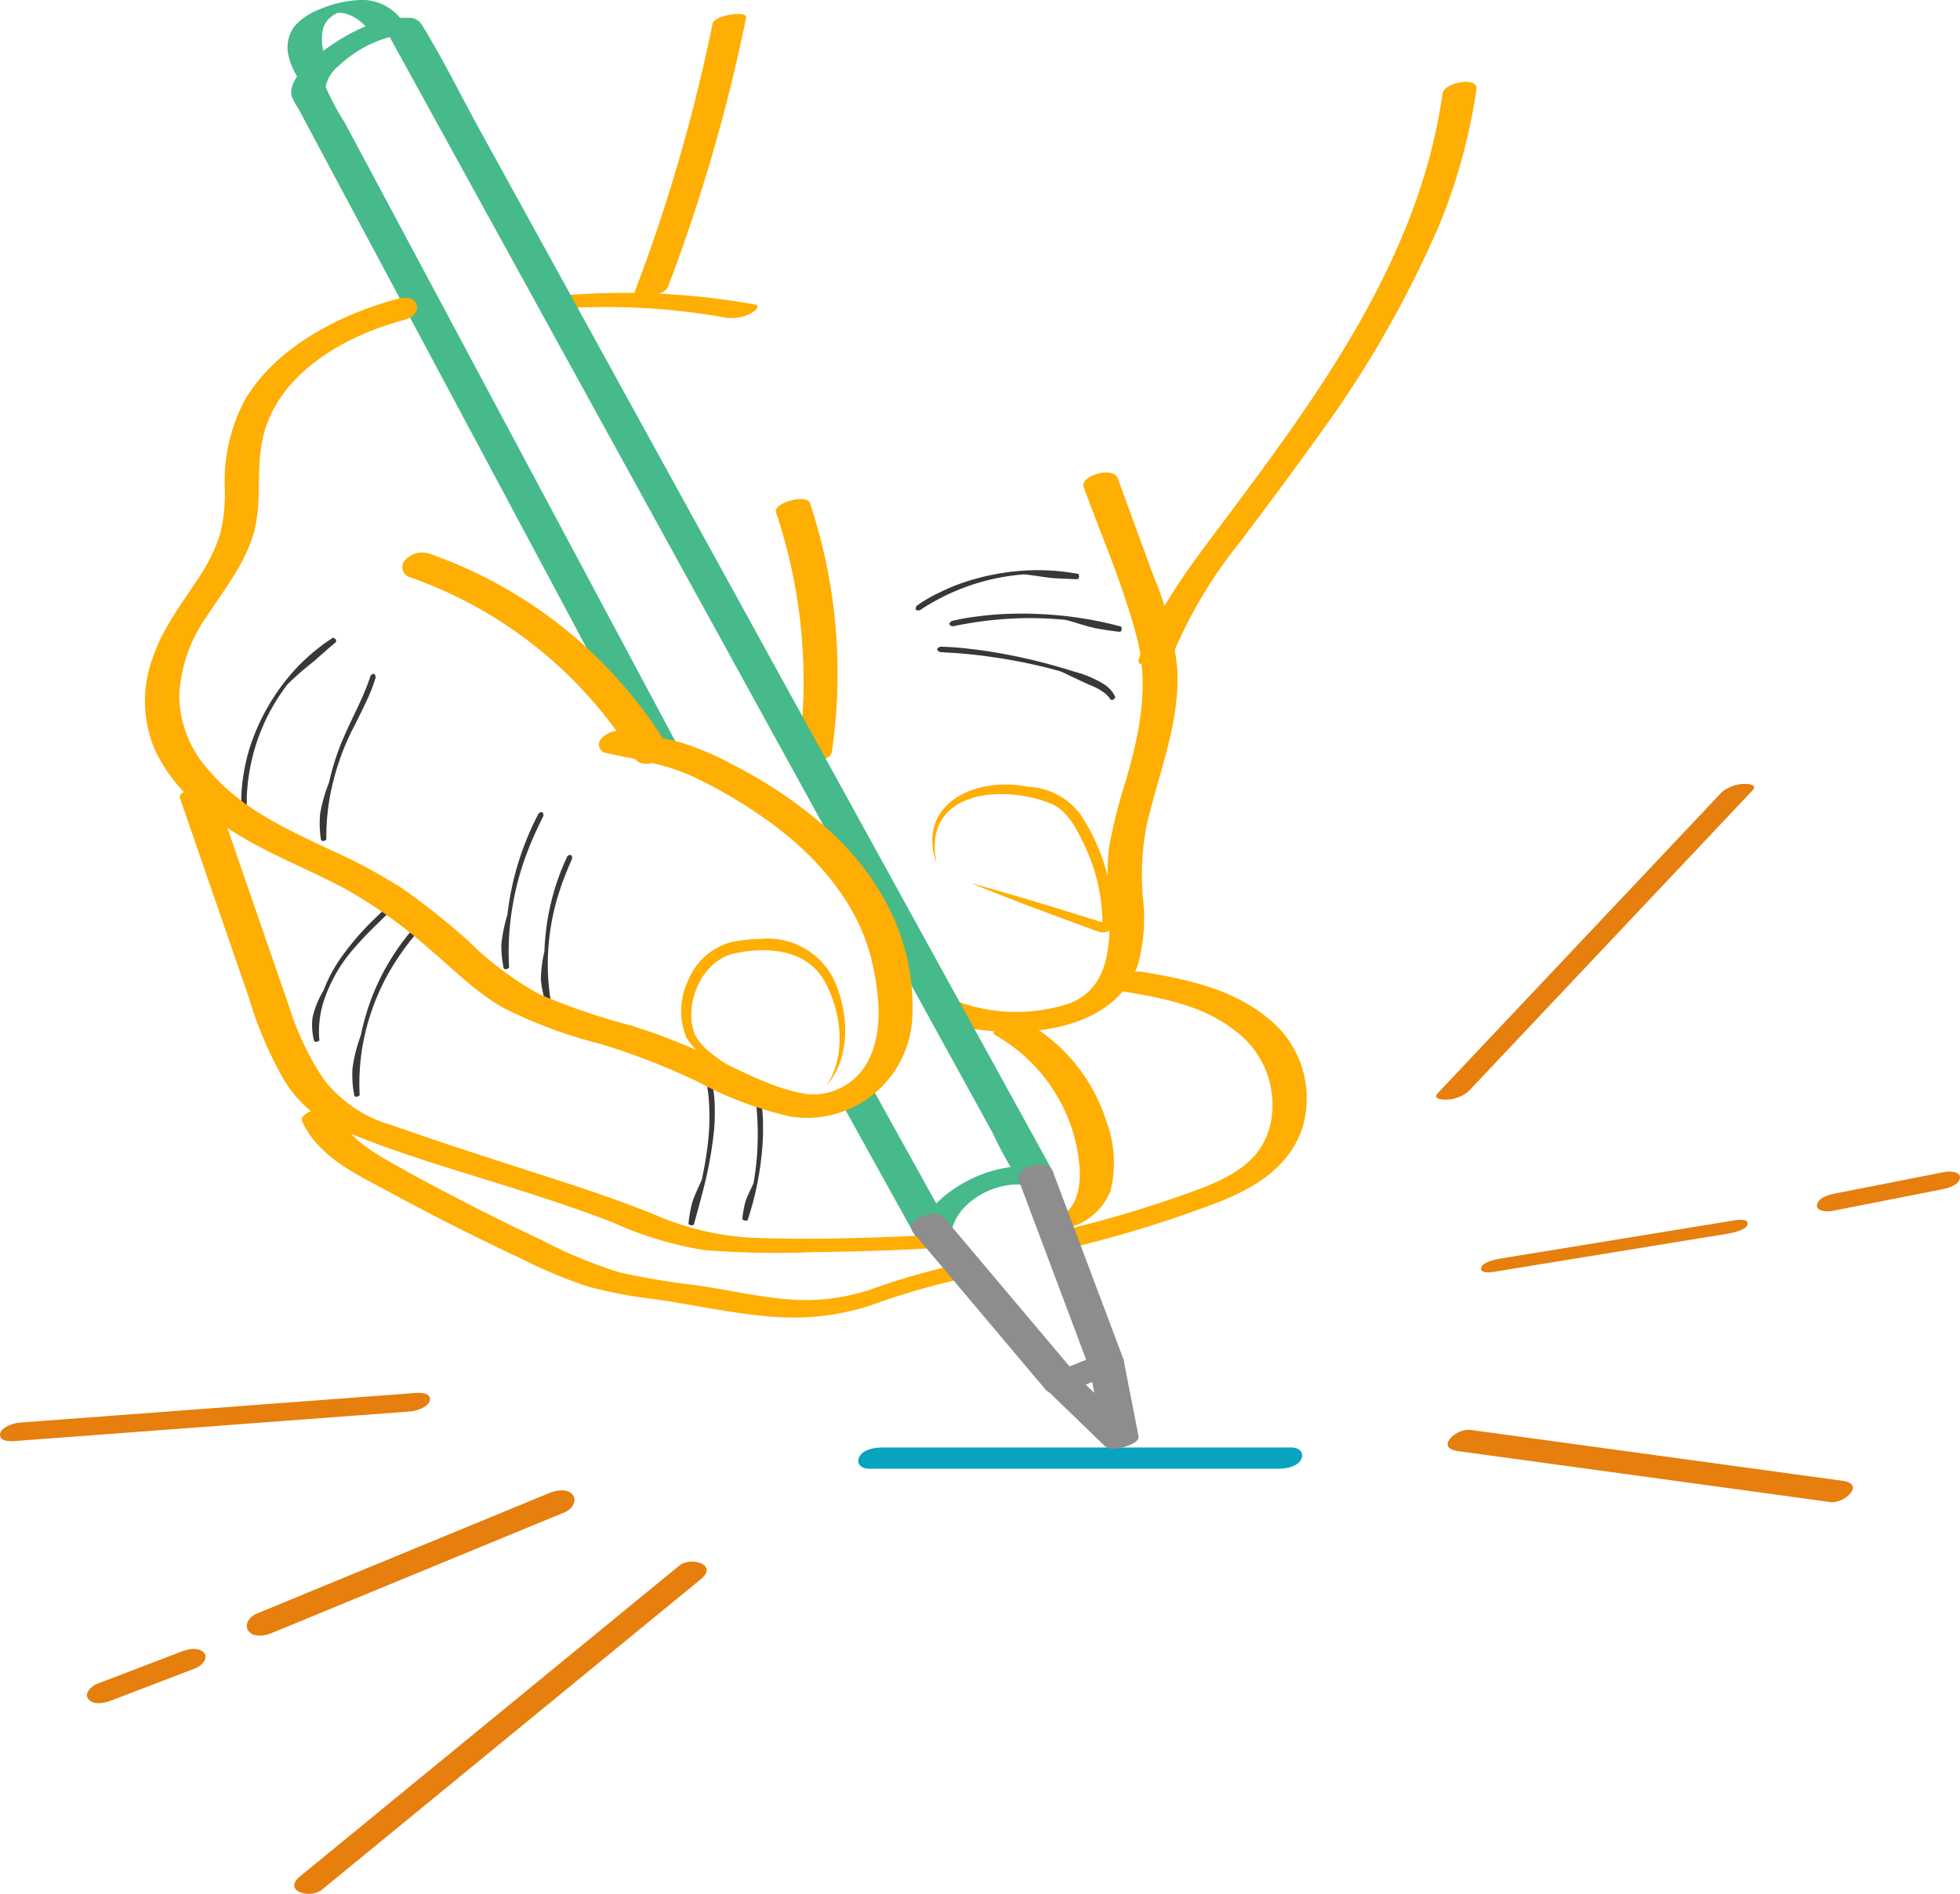
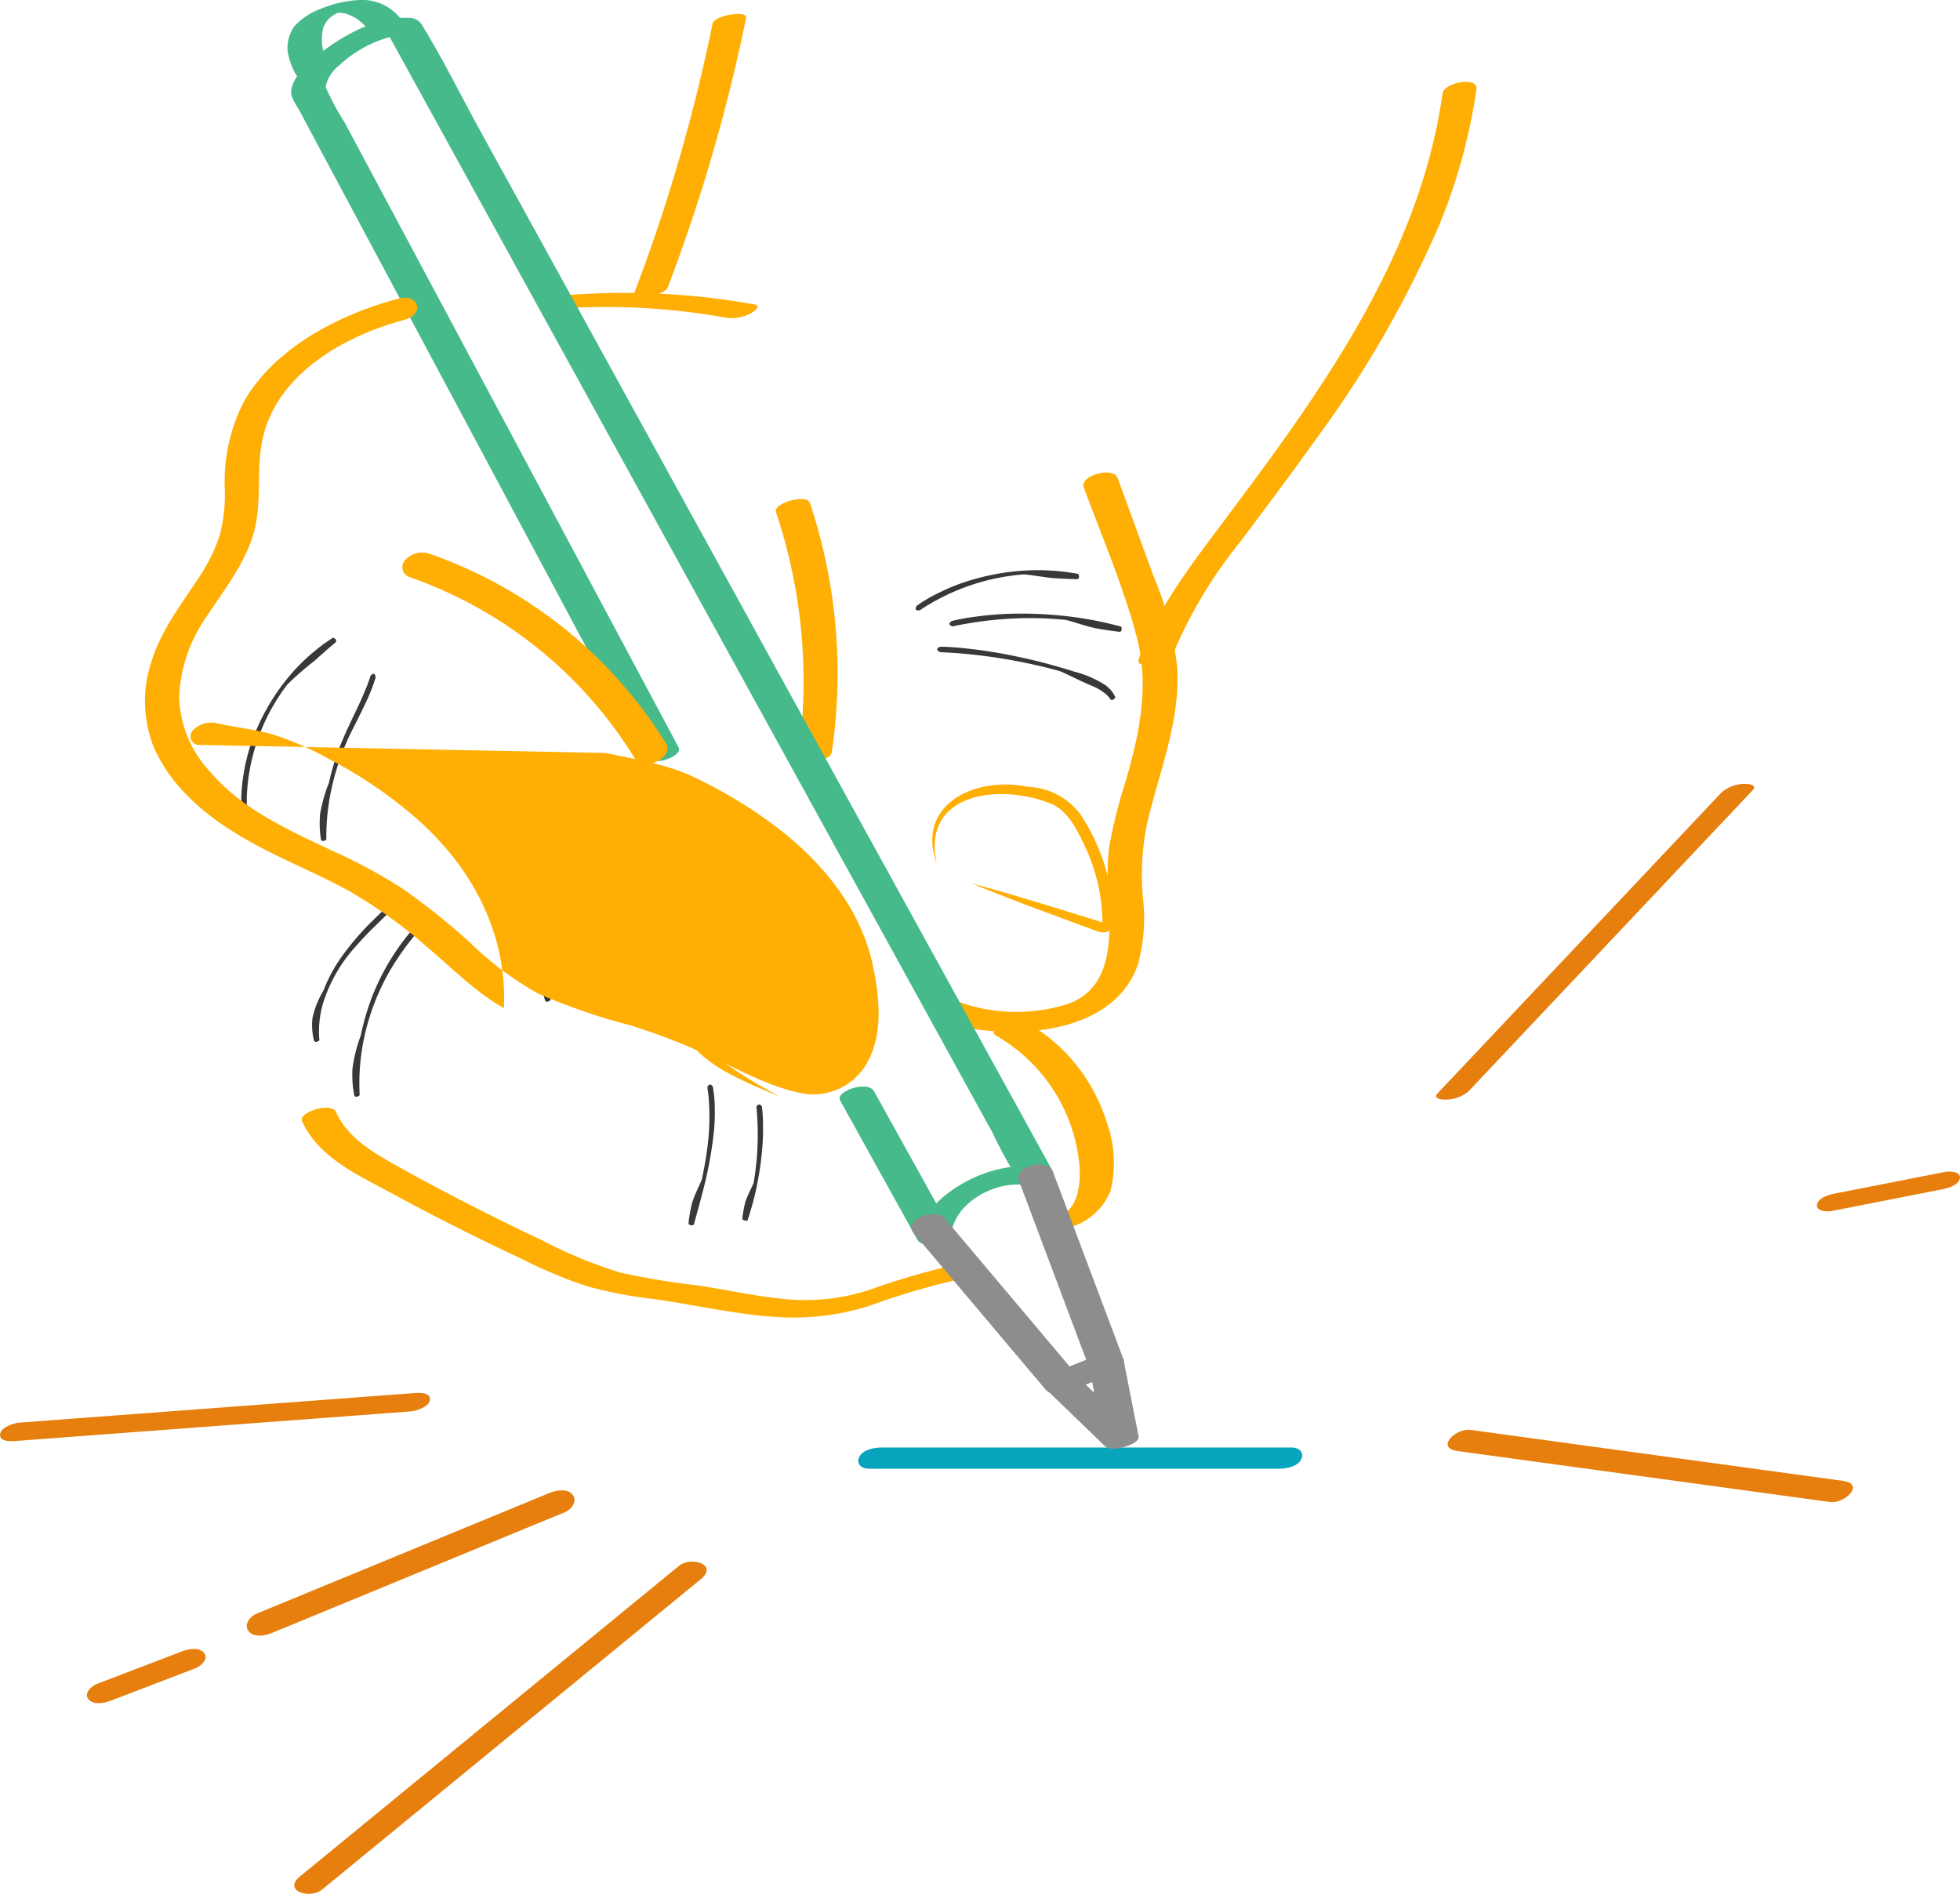
<svg xmlns="http://www.w3.org/2000/svg" id="Group_165528" data-name="Group 165528" width="167.18" height="161.553" viewBox="0 0 167.18 161.553">
  <defs>
    <clipPath id="clip-path">
      <rect id="Rectangle_149220" data-name="Rectangle 149220" width="167.18" height="161.553" fill="none" />
    </clipPath>
  </defs>
  <g id="Group_165527" data-name="Group 165527" clip-path="url(#clip-path)">
    <path id="Path_25068" data-name="Path 25068" d="M46.906,127.338,25,136.367l-3.123,1.287c-.539.222-1.089.891-.693,1.46.419.6,1.409.426,1.963.2l21.9-9.029L48.176,129c.538-.222,1.089-.891.693-1.46-.419-.6-1.41-.426-1.963-.2" fill="#e67f0d" />
    <path id="Path_25069" data-name="Path 25069" d="M15.477,140.885l-6.3,2.41-.9.342c-.454.174-1.155.791-.734,1.309.442.543,1.407.316,1.941.112l6.295-2.41.894-.342c.455-.174,1.156-.79.734-1.309-.441-.542-1.407-.316-1.94-.112" fill="#e67f0d" />
    <path id="Path_25070" data-name="Path 25070" d="M74.1,125.286h35c.614,0,1.613-.184,1.9-.826.268-.593-.231-.984-.821-.984h-35c-.615,0-1.614.184-1.9.826-.268.593.231.984.821.984" fill="#08a4bd" />
    <path id="Path_25071" data-name="Path 25071" d="M92.439,41.564c1.533,4.189,3.361,8.382,4.5,12.7,1.123,4.247.274,8.244-.919,12.367a43.058,43.058,0,0,0-1.432,5.717,25.952,25.952,0,0,0,0,5.032c.163,3.162.043,6.923-3.393,8.22a14.465,14.465,0,0,1-9.254-.081,2.389,2.389,0,0,0-2.055.259c-.331.216-.931.937-.242,1.177,5.349,1.866,15.113,1.818,17.4-4.63a14.842,14.842,0,0,0,.444-5.722,22.029,22.029,0,0,1,.319-6.205c1.013-4.437,2.843-8.692,2.615-13.329a27.292,27.292,0,0,0-2.038-7.943q-1.524-4.167-3.05-8.335c-.384-1.049-3.26-.212-2.9.776" fill="#ffae03" />
    <path id="Path_25072" data-name="Path 25072" d="M66.187,43.683a45.366,45.366,0,0,1,1.886,20.938c-.131.892,2.756.368,2.875-.447a46.026,46.026,0,0,0-1.863-21.266c-.274-.819-3.153.014-2.9.775" fill="#ffae03" />
    <path id="Path_25073" data-name="Path 25073" d="M47.69,26.327a57.9,57.9,0,0,1,14.293.783,3.533,3.533,0,0,0,2.027-.365c.214-.1,1.022-.668.35-.774a62.538,62.538,0,0,0-15.422-.837,3.063,3.063,0,0,0-1.938.7c-.388.482.346.526.69.495" fill="#ffae03" />
    <path id="Path_25074" data-name="Path 25074" d="M56.951,24.524a146.874,146.874,0,0,0,6.688-23c.138-.677-2.712-.233-2.861.5a146.874,146.874,0,0,1-6.688,23c-.206.537,2.57.259,2.861-.5" fill="#ffae03" />
    <path id="Path_25075" data-name="Path 25075" d="M71.658,93.866q3.294,5.946,6.591,11.891c.456.823,2.768.372,2.9-.574.369-2.715,3.93-4.5,6.322-4.08.418.074,2.8-.326,2.339-1.163q-1.9-3.458-3.805-6.916L76.489,75.731q-6.274-11.4-12.548-22.808Q57.554,41.311,51.166,29.7q-5.1-9.266-10.2-18.533c-1.643-2.985-3.161-6.091-4.947-8.993a1.276,1.276,0,0,0-1.2-.651c-2.726-.11-5.642,1.527-7.688,3.161-.841.671-2.553,2.2-2.26,3.5a4.989,4.989,0,0,0,.549,1.028L33.9,25.079q6.24,11.674,12.478,23.349,4.095,7.665,8.193,15.331c.135.256.273.512.41.768.516.966,3.321.016,2.9-.776q-5.952-11.137-11.9-22.274L29.385,10.424A20.559,20.559,0,0,1,27.8,7.466c-.073-.221-.035.219-.024-.077A3.128,3.128,0,0,1,28.906,5.6a10.517,10.517,0,0,1,3.863-2.3c.148-.048.842-.244.721-.169.2-.126.072,0,.079,0l-.558-.387q2.68,4.872,5.361,9.745,6.435,11.7,12.873,23.4Q59.035,50.045,66.82,64.2,73.55,76.435,80.283,88.67l4.408,8.015a33.027,33.027,0,0,0,2.128,3.867,1.456,1.456,0,0,1,.091.164l2.338-1.163a11.168,11.168,0,0,0-7.343,1.523c-1.565.932-3.391,2.544-3.655,4.479l2.9-.574L74.555,93.09c-.532-.961-3.327,0-2.9.776" fill="#46ba8a" />
    <path id="Path_25076" data-name="Path 25076" d="M28.366,54.41s.072-.049.251.111a.2.2,0,0,1,0,.28s-.916.772-1.805,1.58A25.86,25.86,0,0,0,24.5,58.4a17.419,17.419,0,0,0-1.966,3.293A16.941,16.941,0,0,0,21.1,67.2a10.6,10.6,0,0,0-.051,1.182c0,.216,0,.282,0,.282s-.093.289-.238.292-.228-.294-.228-.294,0-.231,0-.675a14.852,14.852,0,0,1,.191-1.942,16.077,16.077,0,0,1,.584-2.439,18.268,18.268,0,0,1,3.743-6.422,17.183,17.183,0,0,1,2.256-2.058c.3-.246.569-.4.743-.529l.276-.187" fill="#393738" />
    <path id="Path_25077" data-name="Path 25077" d="M27.836,71.6s0,.073-.232.134a.186.186,0,0,1-.233-.13,9.262,9.262,0,0,1-.066-2.18,13.271,13.271,0,0,1,.756-2.665,21.478,21.478,0,0,1,1-3.255c.647-1.61,1.6-3.385,2.092-4.633a11.112,11.112,0,0,0,.446-1.216s.164-.214.3-.171.138.321.138.321a14.193,14.193,0,0,1-.849,2.148c-.145.313-.458.966-.958,1.957a21.2,21.2,0,0,0-2.085,6.03,19.355,19.355,0,0,0-.31,3.66" fill="#393738" />
    <path id="Path_25078" data-name="Path 25078" d="M43.421,82.532s0,.068-.227.136a.184.184,0,0,1-.237-.109,8.96,8.96,0,0,1-.192-2.007,13.448,13.448,0,0,1,.51-2.511,26.657,26.657,0,0,1,.558-3.1A24.918,24.918,0,0,1,45.4,70.486c.209-.454.348-.725.432-.884s.108-.208.108-.208.19-.169.316-.1.091.321.091.321-.342.647-.887,1.879c-.13.284-.377.891-.726,1.846a24.335,24.335,0,0,0-1.254,5.782,23.105,23.105,0,0,0-.057,3.407" fill="#393738" />
    <path id="Path_25079" data-name="Path 25079" d="M46.961,85.281s.009.062-.213.149a.185.185,0,0,1-.246-.076,7.645,7.645,0,0,1-.367-1.831,11.322,11.322,0,0,1,.3-2.357,22.092,22.092,0,0,1,.3-2.9,20.76,20.76,0,0,1,1.206-4.195c.173-.428.29-.685.362-.835s.092-.2.092-.2.175-.161.3-.094.112.3.112.3-.291.61-.736,1.768c-.107.269-.305.839-.576,1.736a20.364,20.364,0,0,0-.771,5.4,19.224,19.224,0,0,0,.238,3.132" fill="#393738" />
    <path id="Path_25080" data-name="Path 25080" d="M59.178,104.47s-.016.058-.253.041a.191.191,0,0,1-.195-.167,11.421,11.421,0,0,1,.3-1.714c.193-.7.793-1.824.841-2.057.039-.18.29-1.323.468-2.7a19.934,19.934,0,0,0,.119-4.077c-.033-.428-.069-.687-.093-.839s-.028-.2-.028-.2.062-.217.206-.238.256.177.256.177a10.247,10.247,0,0,1,.167,1.866,16.6,16.6,0,0,1-.055,1.785,33.831,33.831,0,0,1-.945,5.208c-.423,1.649-.792,2.918-.792,2.918" fill="#393738" />
    <path id="Path_25081" data-name="Path 25081" d="M63.758,104.1s-.016.048-.248.01c-.182-.03-.193-.158-.193-.158a9.986,9.986,0,0,1,.253-1.4c.162-.567.682-1.487.713-1.682.029-.149.192-1.1.281-2.237a24.679,24.679,0,0,0,.023-3.361c-.043-.706-.068-.86-.068-.86s.076-.176.221-.188.243.155.243.155a11.54,11.54,0,0,1,.1,1.527c0,.23.014.714-.025,1.462a26.966,26.966,0,0,1-.616,4.318,24.785,24.785,0,0,1-.682,2.413" fill="#393738" />
    <path id="Path_25082" data-name="Path 25082" d="M30.678,93.4s0,.076-.227.151a.183.183,0,0,1-.237-.125,9.346,9.346,0,0,1-.149-2.281,12.865,12.865,0,0,1,.707-2.813,21.214,21.214,0,0,1,1.01-3.421,19.906,19.906,0,0,1,2.62-4.654c.341-.453.565-.715.7-.867l.173-.2s.246-.144.351-.044-.007.357-.007.357a21.022,21.022,0,0,0-1.436,1.852,21.51,21.51,0,0,0-1.179,1.9,19.774,19.774,0,0,0-2.136,6.309,19.3,19.3,0,0,0-.216,2.724c0,.692.025,1.113.025,1.113" fill="#393738" />
    <path id="Path_25083" data-name="Path 25083" d="M27.249,88.72s.006.062-.221.14a.184.184,0,0,1-.242-.093,5.339,5.339,0,0,1-.128-1.962,7.753,7.753,0,0,1,.929-2.3,12.927,12.927,0,0,1,1.4-2.674,23.24,23.24,0,0,1,2.94-3.436l.837-.807s.228-.09.326.018-.013.326-.013.326l-1.429,1.4c-.212.213-.654.662-1.3,1.39a13.03,13.03,0,0,0-2.785,4.834,8.613,8.613,0,0,0-.353,2.239,6.357,6.357,0,0,0,.035.92" fill="#393738" />
    <path id="Path_25084" data-name="Path 25084" d="M95.12,59.442s.038.089-.154.23a.2.2,0,0,1-.268-.035,2.041,2.041,0,0,0-.427-.476,4.891,4.891,0,0,0-1.26-.709c-.841-.351-2.326-1.113-2.616-1.2-.231-.069-1.708-.478-3.5-.825a47.354,47.354,0,0,0-5.319-.717L80.2,55.629s-.266-.1-.258-.249.287-.215.287-.215a23.856,23.856,0,0,1,2.418.178c.362.042,1.124.12,2.294.319A49.461,49.461,0,0,1,91.654,57.3a8.859,8.859,0,0,1,2.652,1.159,2.718,2.718,0,0,1,.644.675,2.149,2.149,0,0,1,.17.305" fill="#393738" />
    <path id="Path_25085" data-name="Path 25085" d="M95.607,53.446s.072.019.066.257a.191.191,0,0,1-.186.192s-1.043-.115-2.077-.313c-.859-.181-2.3-.693-2.589-.712a30.782,30.782,0,0,0-3.334-.142,31.752,31.752,0,0,0-4.953.458c-1.033.179-1.254.244-1.254.244s-.265-.038-.295-.18.2-.276.2-.276a18.141,18.141,0,0,1,2.223-.394c.337-.046,1.045-.135,2.148-.2a33.746,33.746,0,0,1,6.425.312,31.236,31.236,0,0,1,3.622.753" fill="#393738" />
    <path id="Path_25086" data-name="Path 25086" d="M91.955,48.952s.073.012.084.25a.193.193,0,0,1-.169.207s-1.022-.031-2.044-.093c-.846-.08-2.316-.352-2.6-.312A18.594,18.594,0,0,0,79.518,51.4c-.446.252-.708.422-.86.525l-.2.131s-.256.058-.337-.063.084-.328.084-.328a12.257,12.257,0,0,1,1.924-1.121,17.228,17.228,0,0,1,1.962-.826,20.2,20.2,0,0,1,6.233-1.081,19.416,19.416,0,0,1,2.587.154c.651.083,1.044.163,1.044.163" fill="#393738" />
    <path id="Path_25087" data-name="Path 25087" d="M28.362,5.925a4.116,4.116,0,0,1-.782-3.577,2.433,2.433,0,0,1,.334-.586.977.977,0,0,1,.19-.207q.056-.051.114-.1c.031-.026.3-.218.118-.1a4.107,4.107,0,0,1,.393-.224c-.248.127.047-.015.082-.031.157-.077.007-.066-.074.024.048-.054.192-.056.254-.091-.3.164-.24.076-.094.033.2-.058-.4.077-.111.026.269-.048-.343.028-.014,0,.127-.011.188.043-.053,0a1.361,1.361,0,0,0,.211,0l.137,0c-.256,0-.038,0,.017,0,.1.013.209.032.312.054.06.013.119.028.178.043.189.05-.124-.048.056.017a3.8,3.8,0,0,1,1.023.558,4.474,4.474,0,0,1,.4.352c.026.026.172.185.1.107.044.05.086.1.127.151a2.931,2.931,0,0,1,.235.332c.091.158.347.156.5.158a3.927,3.927,0,0,0,1.055-.162c.144-.041,1.527-.459,1.346-.772A4.186,4.186,0,0,0,30.55.007a9.71,9.71,0,0,0-3.291.787,5.54,5.54,0,0,0-2.084,1.38,3.022,3.022,0,0,0-.507,2.8,5.489,5.489,0,0,0,.8,1.728c.11.156.325.156.5.158A3.882,3.882,0,0,0,27.016,6.7c.124-.034,1.544-.491,1.346-.772" fill="#46ba8a" />
-     <path id="Path_25088" data-name="Path 25088" d="M51.688,64.229c2.639.587,5.113.918,7.583,2.1a40.106,40.106,0,0,1,6.835,4.129c3.973,3,7.315,6.988,8.358,11.959.524,2.5.853,5.5-.315,7.873a5.266,5.266,0,0,1-5.49,3.013c-2.686-.46-5.24-1.85-7.681-3a51.99,51.99,0,0,0-7.19-2.834,53.462,53.462,0,0,1-7.827-2.687,27.127,27.127,0,0,1-5.895-4.4,57.219,57.219,0,0,0-5.8-4.623,45.11,45.11,0,0,0-5.894-3.174c-3.767-1.781-7.74-3.538-10.486-6.795a9.651,9.651,0,0,1-2.6-6.335A12.718,12.718,0,0,1,17.552,52.7C19,50.469,20.7,48.372,21.538,45.811c.91-2.783.234-5.719.9-8.537,1.286-5.447,7-8.646,12.027-9.981,1.772-.47,1.293-2.288-.486-1.816-4.938,1.31-10.426,4.1-13.1,8.65a14.775,14.775,0,0,0-1.7,7.672,14.039,14.039,0,0,1-.443,3.9,15.275,15.275,0,0,1-1.984,3.876c-1.419,2.167-2.969,4.175-3.772,6.673a10.649,10.649,0,0,0,.157,7.538c1.944,4.352,6.132,7.063,10.251,9.088,2.086,1.025,4.22,1.952,6.264,3.061a41.278,41.278,0,0,1,6.861,4.919c2.1,1.77,4.058,3.788,6.469,5.144a40.068,40.068,0,0,0,8.227,3.05,58.9,58.9,0,0,1,8.325,3.234,30.937,30.937,0,0,0,7.916,2.967,9,9,0,0,0,10.372-8.557c.284-6.362-2.69-11.948-7.359-16.09a37.973,37.973,0,0,0-7.676-5.225,25.577,25.577,0,0,0-4.694-2.036c-1.539-.437-3.141-.594-4.7-.941a2.156,2.156,0,0,0-2.049.549.738.738,0,0,0,.344,1.284" fill="#ffae03" />
+     <path id="Path_25088" data-name="Path 25088" d="M51.688,64.229c2.639.587,5.113.918,7.583,2.1a40.106,40.106,0,0,1,6.835,4.129c3.973,3,7.315,6.988,8.358,11.959.524,2.5.853,5.5-.315,7.873a5.266,5.266,0,0,1-5.49,3.013c-2.686-.46-5.24-1.85-7.681-3a51.99,51.99,0,0,0-7.19-2.834,53.462,53.462,0,0,1-7.827-2.687,27.127,27.127,0,0,1-5.895-4.4,57.219,57.219,0,0,0-5.8-4.623,45.11,45.11,0,0,0-5.894-3.174c-3.767-1.781-7.74-3.538-10.486-6.795a9.651,9.651,0,0,1-2.6-6.335A12.718,12.718,0,0,1,17.552,52.7C19,50.469,20.7,48.372,21.538,45.811c.91-2.783.234-5.719.9-8.537,1.286-5.447,7-8.646,12.027-9.981,1.772-.47,1.293-2.288-.486-1.816-4.938,1.31-10.426,4.1-13.1,8.65a14.775,14.775,0,0,0-1.7,7.672,14.039,14.039,0,0,1-.443,3.9,15.275,15.275,0,0,1-1.984,3.876c-1.419,2.167-2.969,4.175-3.772,6.673a10.649,10.649,0,0,0,.157,7.538c1.944,4.352,6.132,7.063,10.251,9.088,2.086,1.025,4.22,1.952,6.264,3.061a41.278,41.278,0,0,1,6.861,4.919c2.1,1.77,4.058,3.788,6.469,5.144c.284-6.362-2.69-11.948-7.359-16.09a37.973,37.973,0,0,0-7.676-5.225,25.577,25.577,0,0,0-4.694-2.036c-1.539-.437-3.141-.594-4.7-.941a2.156,2.156,0,0,0-2.049.549.738.738,0,0,0,.344,1.284" fill="#ffae03" />
    <path id="Path_25089" data-name="Path 25089" d="M56.781,63.377A38.741,38.741,0,0,0,36.61,47.228a1.931,1.931,0,0,0-2.049.549.886.886,0,0,0,.39,1.456,36.786,36.786,0,0,1,19.182,15.44c.71,1.152,3.463.027,2.648-1.3" fill="#ffae03" />
-     <path id="Path_25090" data-name="Path 25090" d="M15.337,68.044q2.949,8.54,5.9,17.078a32.425,32.425,0,0,0,3.021,7.05,10.556,10.556,0,0,0,5.008,4.263c4.8,2.032,9.913,3.454,14.874,5.035,2.732.871,5.457,1.768,8.129,2.806a30.736,30.736,0,0,0,7.81,2.359,78.5,78.5,0,0,0,9.344.173q4.6-.049,9.195-.281c.505-.025,1.652-.211,1.938-.7.3-.5-.257-.512-.689-.491-5.271.259-10.594.449-15.87.241a24.051,24.051,0,0,1-8.285-2.017c-2.424-.975-4.891-1.833-7.375-2.643-4.992-1.627-10-3.192-14.946-4.948a11.175,11.175,0,0,1-5.777-3.9,24.188,24.188,0,0,1-3-6.342q-3.2-9.228-6.375-18.463c-.238-.689-3.108.168-2.9.776" fill="#ffae03" />
    <path id="Path_25091" data-name="Path 25091" d="M89.866,104.882a5.23,5.23,0,0,0,4.863-3.323,10.049,10.049,0,0,0-.333-5.835,14.9,14.9,0,0,0-6.788-8.482,2.291,2.291,0,0,0-1.891.07c-.169.066-1.344.691-.82.99a14.316,14.316,0,0,1,6,6.6,14.088,14.088,0,0,1,1.141,4.21,7.089,7.089,0,0,1-.15,2.745,3.472,3.472,0,0,1-.517,1.107,2.63,2.63,0,0,1-.321.37c-.279.257-.457.173,0,.142a2.672,2.672,0,0,0-1.926.741c-.358.524.309.689.734.66" fill="#ffae03" />
    <path id="Path_25092" data-name="Path 25092" d="M25.762,95.636c1.41,3.125,4.823,4.619,7.671,6.166q5.453,2.961,11.078,5.587a40.222,40.222,0,0,0,5.577,2.335,37.275,37.275,0,0,0,5.494,1.064c3.921.535,7.826,1.519,11.795,1.6a21.454,21.454,0,0,0,6.675-.962,66.091,66.091,0,0,1,6.543-2.01c.411-.079,1.64-.338,1.665-.916s-.807-.581-1.219-.5a60.991,60.991,0,0,0-6.894,2.037,17.674,17.674,0,0,1-7.154.782c-2.495-.232-4.944-.787-7.417-1.163a64.449,64.449,0,0,1-6.661-1.1,39.7,39.7,0,0,1-6.72-2.774q-3.346-1.576-6.634-3.273c-2.158-1.114-4.31-2.252-6.417-3.46-1.8-1.033-3.6-2.235-4.484-4.188-.405-.9-3.238.023-2.9.776" fill="#ffae03" />
-     <path id="Path_25093" data-name="Path 25093" d="M91.944,106.292a99.949,99.949,0,0,0,12.032-3.768c3.105-1.224,6.042-3.012,7.125-6.356a8.71,8.71,0,0,0-3.089-9.42c-2.982-2.408-6.771-3.207-10.463-3.828a2.42,2.42,0,0,0-2.049.549c-.4.411-.359.988.294,1.1,3.313.557,6.834,1.19,9.535,3.342a7.848,7.848,0,0,1,2.971,8.247c-.83,3.01-3.385,4.277-6.085,5.3a97.633,97.633,0,0,1-10.687,3.28c-.452.115-1.406.546-1.241,1.164s1.227.5,1.657.388" fill="#ffae03" />
    <path id="Path_25094" data-name="Path 25094" d="M66.581,93.593c-2.768-1.246-6.251-2.43-8.014-5.043a5.95,5.95,0,0,1,.134-4.922,5.468,5.468,0,0,1,3.722-3.272,12.845,12.845,0,0,1,2.435-.261,6.3,6.3,0,0,1,6.231,3.387c1.319,2.832,1.538,6.668-.589,9.119,1.708-2.569,1.284-6.165-.087-8.753-1.487-2.862-4.927-3.14-7.758-2.519-2.782.587-4.386,4.312-3.406,6.873.616,1.283,2.039,2.117,3.312,2.98,1.289.877,2.645,1.654,4.02,2.411" fill="#ffae03" />
    <path id="Path_25095" data-name="Path 25095" d="M79.9,73.683c-1.84-5.146,3.4-7.486,7.737-6.568a5.881,5.881,0,0,1,4.511,2.346,16.983,16.983,0,0,1,2.831,8.9,1.475,1.475,0,0,1-.223.843c-.394.6-1.125.255-1.622.067l-1.147-.425-4.587-1.7c-1.518-.6-3.047-1.171-4.554-1.8,3.44.924,7.721,2.252,11.137,3.32.2.041.036.019.054.04a15.647,15.647,0,0,0-1.548-6.62c-.671-1.424-1.436-2.9-2.76-3.494-4.255-1.779-11.183-1.1-9.829,5.092" fill="#ffae03" />
    <path id="Path_25096" data-name="Path 25096" d="M100.027,55.854a39.258,39.258,0,0,1,5.781-9.661c2.13-2.849,4.273-5.688,6.334-8.588a92.479,92.479,0,0,0,10.587-18.329,48.9,48.9,0,0,0,3.208-11.67c.156-1.105-2.759-.593-2.895.374C121.008,22.389,112,34.306,103.507,45.627c-2.487,3.316-4.922,6.685-6.375,10.6-.343.926,2.542.578,2.895-.373" fill="#ffae03" />
    <path id="Path_25097" data-name="Path 25097" d="M86.91,100.716q2.632,7.011,5.267,14.022l.753,2,.822-1.187-3.877,1.551,1.957.175-9.868-11.708-1.395-1.656c-.8-.952-3.567.171-2.661,1.246l9.867,11.709,1.4,1.656c.475.562,1.367.412,1.957.175l3.879-1.551c.382-.153,1.006-.693.821-1.187L90.56,101.943l-.753-2c-.468-1.245-3.35-.426-2.9.776" fill="#8d8d8d" />
    <path id="Path_25098" data-name="Path 25098" d="M89.145,118.428l4.516,4.366.646.624a1.188,1.188,0,0,0,.756.157,3.652,3.652,0,0,0,.942-.181c.326-.106,1.2-.41,1.108-.888l-1.122-5.715-.162-.826c-.04-.2-.385-.265-.531-.283a2.86,2.86,0,0,0-1.069.11,2.8,2.8,0,0,0-.98.439c-.152.122-.362.287-.318.511l1.122,5.715.163.826,2.806-.912L92.5,118.006l-.646-.625a1.2,1.2,0,0,0-.755-.157,3.385,3.385,0,0,0-1.132.243c-.261.107-1.249.553-.827.961" fill="#8d8d8d" />
    <path id="Path_25099" data-name="Path 25099" d="M57.913,133.572,29.57,156.8l-3.976,3.258c-1.517,1.244.848,1.971,1.871,1.132l28.344-23.23,3.975-3.258c1.517-1.244-.848-1.971-1.871-1.132" fill="#e67f0d" />
    <path id="Path_25100" data-name="Path 25100" d="M35.423,118.826,5.86,121.039l-4.2.315c-.489.037-1.57.374-1.651.971-.087.651.84.627,1.245.6l29.563-2.213,4.2-.315c.489-.036,1.57-.373,1.651-.97.087-.651-.84-.627-1.245-.6" fill="#e67f0d" />
    <path id="Path_25101" data-name="Path 25101" d="M125.258,93.092l21.19-22.455,3.046-3.227c.452-.48-.4-.55-.7-.54a3.075,3.075,0,0,0-1.935.709q-10.594,11.228-21.19,22.456l-3.045,3.227c-.453.479.4.55.7.539a3.061,3.061,0,0,0,1.935-.709" fill="#e67f0d" />
-     <path id="Path_25102" data-name="Path 25102" d="M127.5,108.477l17.4-2.839,2.471-.4c.388-.063,1.611-.313,1.693-.812.086-.52-.911-.36-1.17-.318l-17.4,2.839-2.471.4c-.387.064-1.61.314-1.693.812-.086.521.912.36,1.17.318" fill="#e67f0d" />
    <path id="Path_25103" data-name="Path 25103" d="M156.224,103.305l8.116-1.594,1.172-.23c.526-.1,1.507-.32,1.655-.953.142-.61-.9-.633-1.237-.567l-8.115,1.594-1.173.23c-.525.1-1.506.321-1.654.954-.143.609.9.633,1.236.566" fill="#e67f0d" />
    <path id="Path_25104" data-name="Path 25104" d="M124.336,123.78l27.823,3.807,3.943.54c1.229.168,3.026-1.541,1.083-1.807l-27.823-3.807-3.943-.54c-1.229-.168-3.026,1.541-1.083,1.807" fill="#e67f0d" />
  </g>
</svg>